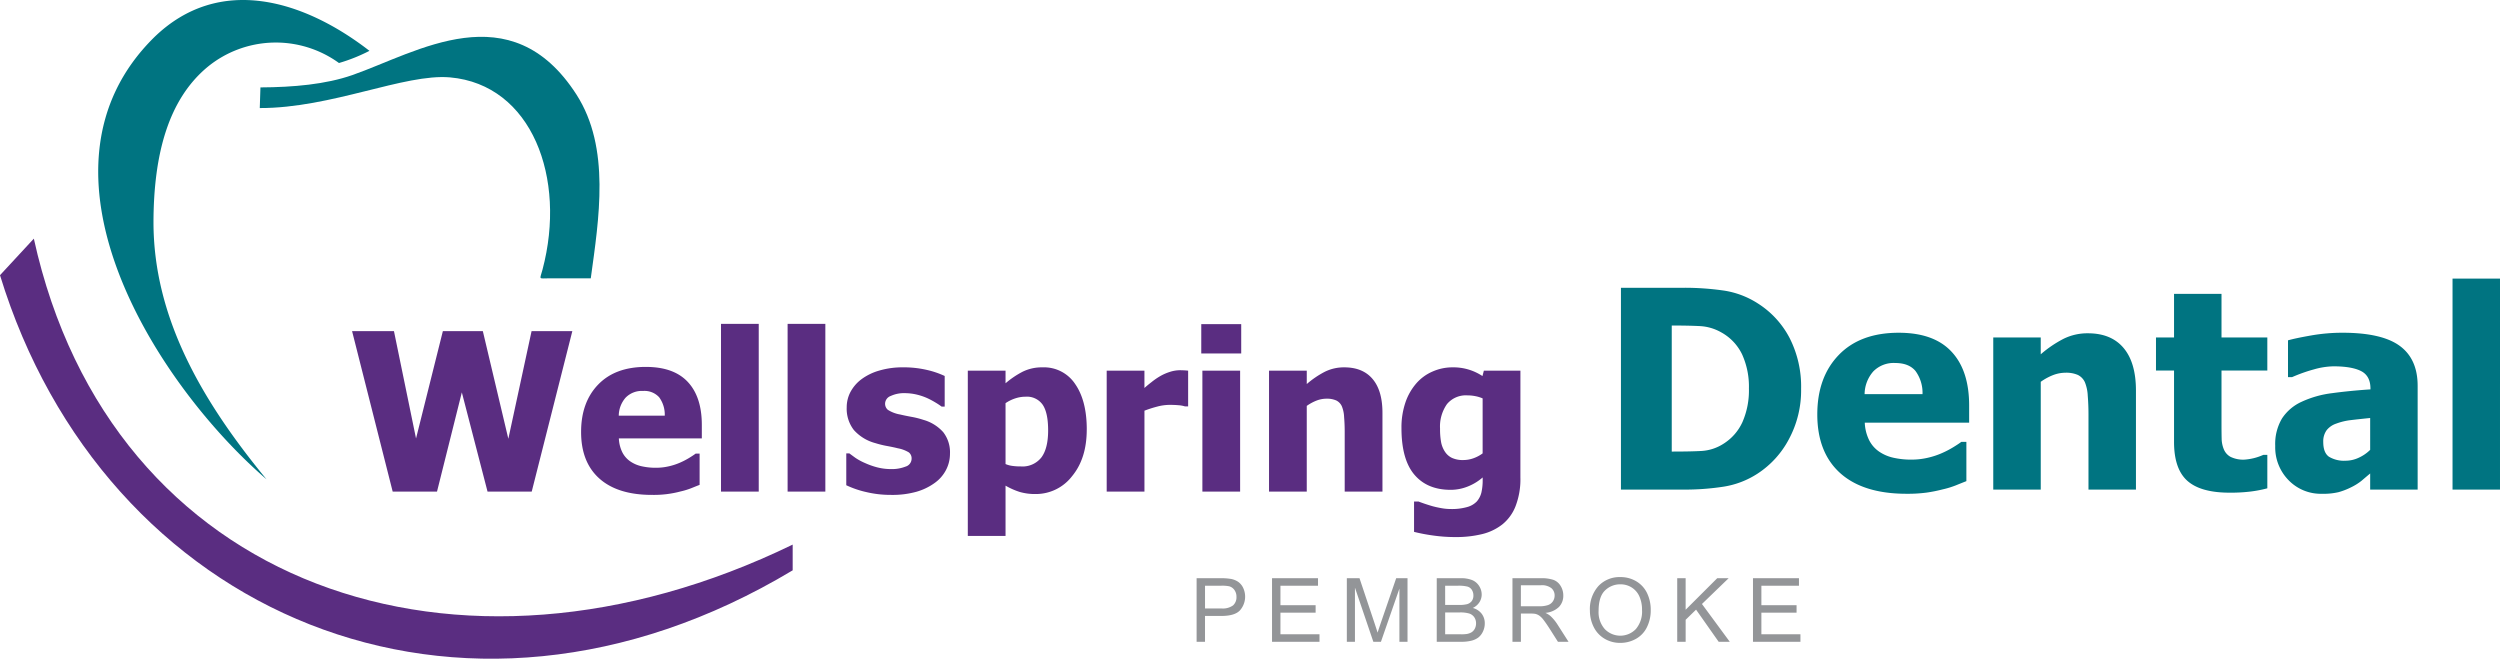
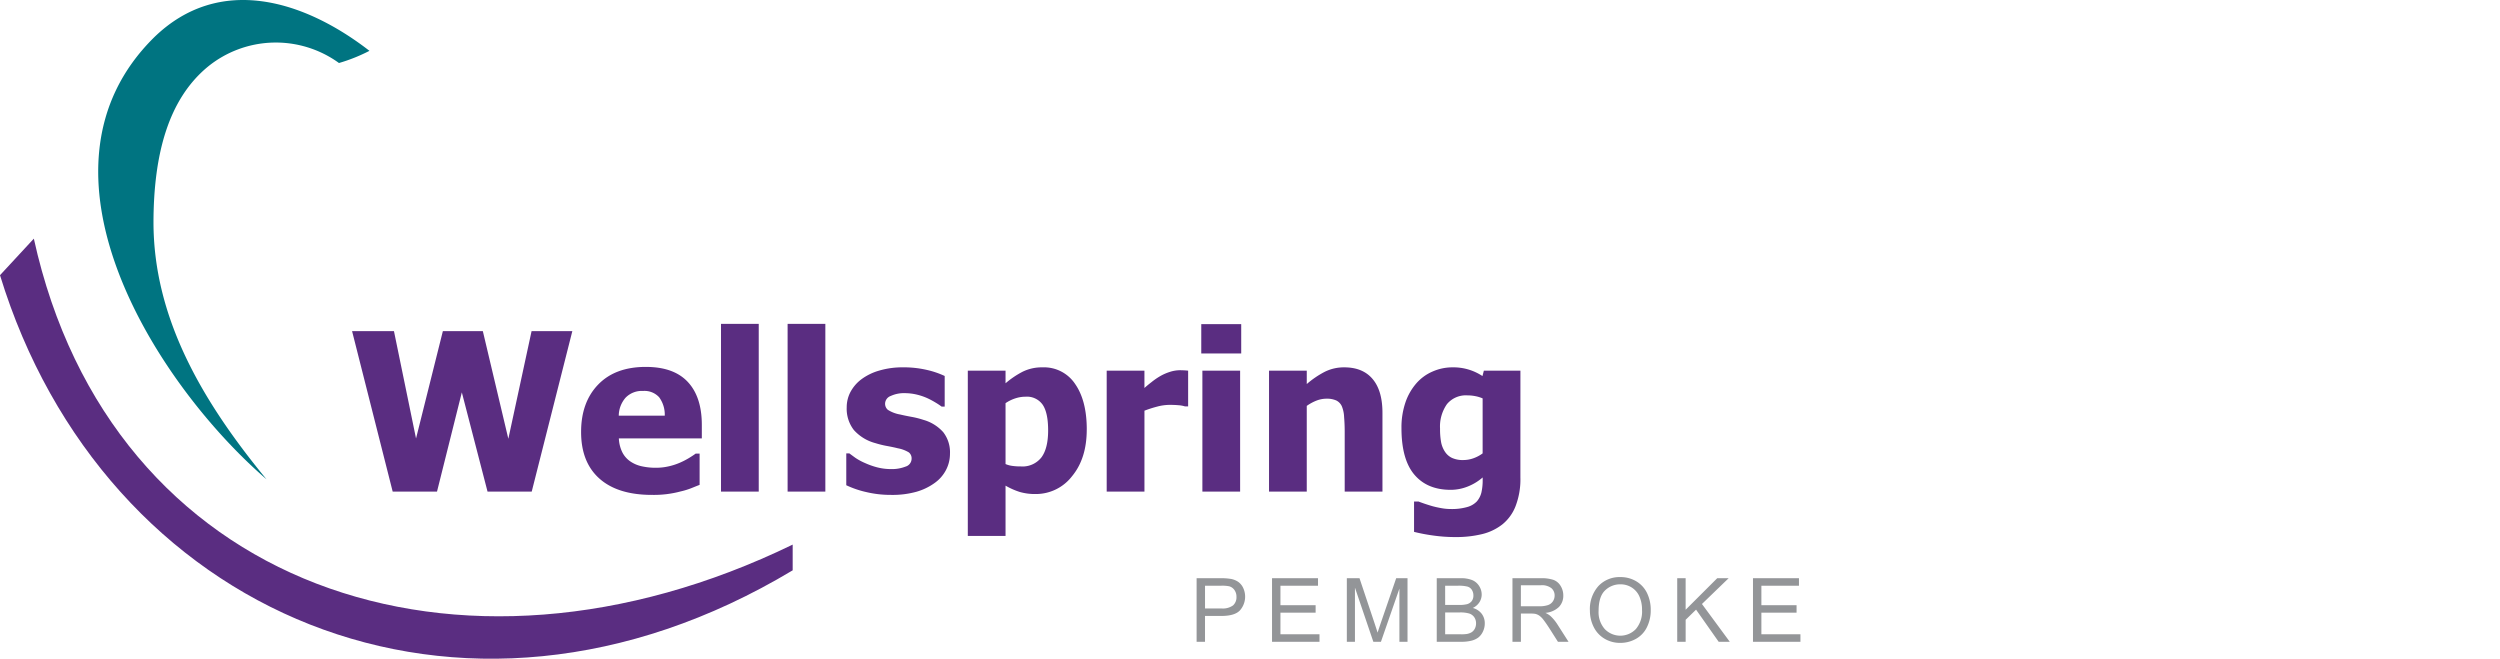
<svg xmlns="http://www.w3.org/2000/svg" viewBox="0 0 688.52 181.419">
  <defs>
    <style>.cls-1,.cls-2{fill:#007481;fill-rule:evenodd}.cls-2{fill:#5a2d81}.cls-3{fill:#939598}</style>
  </defs>
  <g id="Layer_2" data-name="Layer 2">
    <g id="Layer_1-2" data-name="Layer 1">
      <path d="M93.358 17.356A46.993 46.993 0 0 0 101.749 14C83.928.187 60.554-7.307 42.462 10.271c-36.94 36.443.229 95.2 30.942 121.742C55.5 110.281 42.271 87.386 42.271 61.169c.048-18.683 4.09-33.762 14.884-42.724a29.648 29.648 0 0 1 36.203-1.089Z" class="cls-1" />
-       <path d="M71.728 24.073c-.061 2.113-.123 3.574-.185 5.687 19.724.048 39.9-9.541 52.392-8.449 22.548 1.989 32.17 27.739 25.48 52.93-.77 2.926-1.234 2.41 1.969 2.41h11.322c2.235-16.389 5.484-35.9-3.927-50.583-18.116-28.2-43.9-11.637-61.713-5.4-7.366 2.579-16.273 3.352-25.338 3.405Z" class="cls-1" />
-       <path d="M0 75.791q4.659-5.034 9.32-10.067c21.136 96.183 116.774 129.089 208.991 84.263v7.084C126.418 212.219 28.469 168.821 0 75.791Z" class="cls-2" />
+       <path d="M0 75.791q4.659-5.034 9.32-10.067c21.136 96.183 116.774 129.089 208.991 84.263v7.084C126.418 212.219 28.469 168.821 0 75.791" class="cls-2" />
      <path d="m157.624 91.2-11.184 44.192h-12.167l-7.079-27.332-6.839 27.332h-12.206L96.965 91.2H108.5l6.078 29.559 7.389-29.559h11.011L140 120.845l6.4-29.645Zm21.951 45.1q-9.451 0-14.5-4.507t-5.034-12.855q0-8.159 4.7-13.026t13.139-4.864q7.674 0 11.538 4.132t3.87 11.822v3.738h-22.851a9.531 9.531 0 0 0 .983 3.881 6.725 6.725 0 0 0 2.209 2.48 8.9 8.9 0 0 0 3.119 1.318 17.449 17.449 0 0 0 3.9.407 15.646 15.646 0 0 0 3.576-.407 17.032 17.032 0 0 0 3.222-1.074 20.714 20.714 0 0 0 2.361-1.236c.728-.445 1.317-.83 1.772-1.175h1.1v8.6c-.851.332-1.632.646-2.33.93a20.206 20.206 0 0 1-2.9.88 28.433 28.433 0 0 1-7.88.953Zm3.505-21.82a8.1 8.1 0 0 0-1.54-5.064 5.453 5.453 0 0 0-4.447-1.743 6.212 6.212 0 0 0-4.781 1.832 7.644 7.644 0 0 0-1.9 4.975Zm25.882 20.909h-10.393V89.2h10.393v46.194Zm18.345 0h-10.393V89.2h10.393v46.194Zm18.143.911a29.131 29.131 0 0 1-6.96-.8 26.071 26.071 0 0 1-5.419-1.864v-8.761h.862c.5.376 1.063.789 1.691 1.245a16.08 16.08 0 0 0 2.643 1.419 20.716 20.716 0 0 0 3.283 1.164 15.292 15.292 0 0 0 3.961.486 10.172 10.172 0 0 0 3.87-.68 2.288 2.288 0 0 0 1.681-2.168 2.076 2.076 0 0 0-.77-1.753 8.873 8.873 0 0 0-3.008-1.124c-.79-.2-1.794-.414-3-.636a26.969 26.969 0 0 1-3.212-.791 12.07 12.07 0 0 1-5.906-3.6 9.536 9.536 0 0 1-1.974-6.27 8.977 8.977 0 0 1 1.023-4.194 10.682 10.682 0 0 1 3.018-3.514 15.233 15.233 0 0 1 4.924-2.4 22.487 22.487 0 0 1 6.6-.891 27.931 27.931 0 0 1 6.453.7 23.869 23.869 0 0 1 4.964 1.681v8.44h-.831a19 19 0 0 0-1.692-1.125 22.9 22.9 0 0 0-2.26-1.207 16.279 16.279 0 0 0-2.937-.993 14.5 14.5 0 0 0-3.311-.386 8.566 8.566 0 0 0-3.82.771 2.313 2.313 0 0 0-1.56 2.048 2.195 2.195 0 0 0 .77 1.782 9.2 9.2 0 0 0 3.363 1.277c.892.211 1.915.426 3.08.637a23.988 23.988 0 0 1 3.342.841 11.459 11.459 0 0 1 5.46 3.394 9.033 9.033 0 0 1 1.853 5.945 9.58 9.58 0 0 1-1.093 4.459 10.055 10.055 0 0 1-3.12 3.576 16.048 16.048 0 0 1-5.034 2.429 24.383 24.383 0 0 1-6.939.862Zm53.85-18.008q0 7.977-4.063 12.876a12.565 12.565 0 0 1-10.028 4.891 15.058 15.058 0 0 1-4.346-.566 19.551 19.551 0 0 1-3.93-1.742v13.857h-10.392v-45.523h10.393v3.474a24.367 24.367 0 0 1 4.681-3.172 11.929 11.929 0 0 1 5.5-1.214 10.287 10.287 0 0 1 9 4.6c2.126 3.07 3.19 7.233 3.19 12.52Zm-10.635.223q0-4.863-1.512-7.061a5.289 5.289 0 0 0-4.7-2.2 9.167 9.167 0 0 0-2.785.444 10.62 10.62 0 0 0-2.735 1.339v16.765a6.9 6.9 0 0 0 1.834.506 16.268 16.268 0 0 0 2.379.151 6.6 6.6 0 0 0 5.664-2.481c1.234-1.651 1.855-4.134 1.855-7.466Zm38.554-6.585h-.862a7.433 7.433 0 0 0-1.732-.324c-.751-.068-1.592-.1-2.5-.1a13.532 13.532 0 0 0-3.435.476 32.479 32.479 0 0 0-3.5 1.126v22.285h-10.399v-33.308h10.394v4.771a32.791 32.791 0 0 1 1.985-1.642 18.631 18.631 0 0 1 2.3-1.59 13.38 13.38 0 0 1 2.644-1.176 9.294 9.294 0 0 1 2.846-.485q.5 0 1.124.03c.417.02.8.051 1.137.092v9.845Zm14.321 23.462h-10.392v-33.307h10.393v33.307Zm.3-38.048h-11V89.26h11v8.084Zm38.89 38.048h-10.387v-16.51c0-1.35-.052-2.687-.164-4.024a8.852 8.852 0 0 0-.618-2.949 3.273 3.273 0 0 0-1.548-1.619 6.362 6.362 0 0 0-2.715-.488 7.722 7.722 0 0 0-2.6.477 12.472 12.472 0 0 0-2.806 1.509v23.6H349.5v-33.303h10.393v3.687a25.264 25.264 0 0 1 4.974-3.385 11.777 11.777 0 0 1 5.357-1.214q5.109 0 7.811 3.221 2.706 3.206 2.705 9.319v21.679Zm27.6-10.535v-15.135a9.437 9.437 0 0 0-1.913-.6 11.329 11.329 0 0 0-2.258-.233 6.765 6.765 0 0 0-5.664 2.419 10.755 10.755 0 0 0-1.893 6.767 19.7 19.7 0 0 0 .284 3.668 7.1 7.1 0 0 0 1.064 2.663 4.782 4.782 0 0 0 1.955 1.713 7.149 7.149 0 0 0 3.095.581 8.325 8.325 0 0 0 2.757-.477 9.859 9.859 0 0 0 2.581-1.366Zm10.4 6.7a20.563 20.563 0 0 1-1.33 7.843 12.051 12.051 0 0 1-3.668 5.046 14.674 14.674 0 0 1-5.56 2.654 30 30 0 0 1-7.214.811 43.313 43.313 0 0 1-6.322-.436 49.074 49.074 0 0 1-5.195-.994v-8.357h1.226a47.918 47.918 0 0 0 3.961 1.316c.86.226 1.691.4 2.5.539a14.766 14.766 0 0 0 2.514.211 15.322 15.322 0 0 0 4.425-.546 5.787 5.787 0 0 0 2.666-1.55 5.932 5.932 0 0 0 1.255-2.44 15.1 15.1 0 0 0 .352-3.535v-.63a14.1 14.1 0 0 1-4.059 2.48 12.646 12.646 0 0 1-4.752.934c-4.335 0-7.669-1.408-10.029-4.214s-3.525-7.071-3.525-12.805a21.306 21.306 0 0 1 1.084-7.018 15.75 15.75 0 0 1 3.029-5.309 12.444 12.444 0 0 1 4.467-3.241 13.5 13.5 0 0 1 5.45-1.145 14.437 14.437 0 0 1 8.276 2.4l.385-1.488h10.07Z" class="cls-2" />
-       <path d="M496.039 107.1a28.352 28.352 0 0 1-3.391 13.914 25.462 25.462 0 0 1-8.587 9.417 23.981 23.981 0 0 1-9.417 3.609 69.885 69.885 0 0 1-10.845.8h-17.38V79.254h17.241a75.929 75.929 0 0 1 10.959.751 23.818 23.818 0 0 1 9.594 3.62 24.885 24.885 0 0 1 8.654 9.454 29.454 29.454 0 0 1 3.172 14.019Zm-14.373-.129a21.448 21.448 0 0 0-1.875-9.365 13.681 13.681 0 0 0-5.786-6.091 13.222 13.222 0 0 0-5.922-1.709q-3.1-.153-7.418-.152h-.253v34.712h.253c3.122 0 5.76-.049 7.9-.165a12.52 12.52 0 0 0 6.116-2 13.745 13.745 0 0 0 5.2-5.95 21.769 21.769 0 0 0 1.785-9.279Zm43.4 29.018q-11.889 0-18.235-5.67-6.327-5.681-6.333-16.172 0-10.266 5.913-16.388t16.527-6.118q9.654 0 14.515 5.2 4.872 5.181 4.866 14.872v4.7h-28.746a11.923 11.923 0 0 0 1.237 4.882 8.453 8.453 0 0 0 2.776 3.124 11.324 11.324 0 0 0 3.925 1.655 21.986 21.986 0 0 0 4.907.509 19.72 19.72 0 0 0 4.5-.509 21.306 21.306 0 0 0 4.052-1.352 25.883 25.883 0 0 0 2.97-1.554c.917-.56 1.655-1.044 2.229-1.477h1.388v10.818c-1.069.421-2.052.816-2.93 1.173a25.115 25.115 0 0 1-3.644 1.107 40.3 40.3 0 0 1-4.4.88 39.61 39.61 0 0 1-5.517.32Zm4.41-27.448a10.207 10.207 0 0 0-1.936-6.372c-1.225-1.467-3.083-2.194-5.6-2.194a7.812 7.812 0 0 0-6.014 2.309 9.619 9.619 0 0 0-2.4 6.257Zm58.783 26.3h-13.075v-20.774c0-1.693-.061-3.375-.2-5.058a11.228 11.228 0 0 0-.777-3.708 4.122 4.122 0 0 0-1.95-2.039 7.986 7.986 0 0 0-3.415-.611 9.7 9.7 0 0 0-3.275.6 15.623 15.623 0 0 0-3.528 1.9v29.691h-13.08V92.94h13.077v4.639a31.774 31.774 0 0 1 6.255-4.256 14.809 14.809 0 0 1 6.743-1.531q6.417 0 9.824 4.053 3.4 4.034 3.4 11.724v27.269Zm25.777.843q-7.988 0-11.646-3.288t-3.643-10.756v-19.6h-4.972v-9.1h4.972v-12h13.073v12h12.618v9.1H611.82v14.885q0 2.217.04 3.861a8.049 8.049 0 0 0 .6 2.957 4.178 4.178 0 0 0 1.846 2.076 7.936 7.936 0 0 0 3.876.764 15.236 15.236 0 0 0 5.134-1.3h1.124v9.2a33.8 33.8 0 0 1-4.525.881 44.566 44.566 0 0 1-5.876.319Zm38.727-11.788v-8.78c-2.193.229-3.976.42-5.326.585a17.05 17.05 0 0 0-4 .957 5.671 5.671 0 0 0-2.651 1.81 5.21 5.21 0 0 0-.943 3.248c0 1.977.522 3.328 1.568 4.068a8.1 8.1 0 0 0 4.65 1.1 8.548 8.548 0 0 0 3.479-.789 10.9 10.9 0 0 0 3.224-2.2Zm0 6.5a362.98 362.98 0 0 0-2.394 2.026 15.354 15.354 0 0 1-2.856 1.782 19.172 19.172 0 0 1-3.4 1.326 17.984 17.984 0 0 1-4.625.46 12.323 12.323 0 0 1-9.2-3.746 12.914 12.914 0 0 1-3.672-9.432 13.72 13.72 0 0 1 1.862-7.554 12.731 12.731 0 0 1 5.35-4.578 28.041 28.041 0 0 1 8.451-2.4q4.909-.667 10.562-1.043v-.231c0-2.306-.854-3.912-2.548-4.791s-4.242-1.325-7.633-1.325a20.857 20.857 0 0 0-5.391.841 42.922 42.922 0 0 0-6.027 2.141h-1.108V93.731c1.3-.369 3.377-.818 6.27-1.327a49.943 49.943 0 0 1 8.728-.765q10.82 0 15.762 3.608t4.945 11.023v28.568h-13.075v-4.445Zm35.756 4.445h-13.071V76.729h13.072Z" class="cls-1" />
      <path d="M329.556 176.757v-17.514h6.606a15.993 15.993 0 0 1 2.663.167 5.3 5.3 0 0 1 2.163.82 4.261 4.261 0 0 1 1.4 1.691 5.7 5.7 0 0 1-.89 6.17q-1.422 1.545-5.137 1.545h-4.491v7.121Zm2.318-9.186h4.526a4.8 4.8 0 0 0 3.189-.837 2.981 2.981 0 0 0 .944-2.352 3.154 3.154 0 0 0-.556-1.882 2.591 2.591 0 0 0-1.463-1.034 9.855 9.855 0 0 0-2.163-.156h-4.479ZM350.327 176.757v-17.514h12.663v2.067h-10.346v5.364h9.689v2.055h-9.689v5.961H363.4v2.067ZM370.928 176.757v-17.514h3.489l4.146 12.4c.382 1.155.659 2.02.837 2.593.2-.639.51-1.572.931-2.809l4.191-12.185h3.12v17.514h-2.233V162.1l-5.09 14.658h-2.088l-5.067-14.91v14.91ZM395.69 176.757v-17.514h6.57a8.2 8.2 0 0 1 3.221.531 4.144 4.144 0 0 1 1.9 1.639 4.309 4.309 0 0 1 .688 2.31 3.951 3.951 0 0 1-.609 2.114 4.352 4.352 0 0 1-1.84 1.6 4.581 4.581 0 0 1 2.443 1.589 4.268 4.268 0 0 1 .855 2.649 5.116 5.116 0 0 1-.52 2.289 4.41 4.41 0 0 1-1.284 1.633 5.431 5.431 0 0 1-1.918.865 11.619 11.619 0 0 1-2.826.293Zm2.317-10.155h3.786a8.484 8.484 0 0 0 2.211-.2 2.474 2.474 0 0 0 1.332-.871 2.5 2.5 0 0 0 .449-1.53 2.818 2.818 0 0 0-.418-1.535 2.127 2.127 0 0 0-1.2-.91 10.058 10.058 0 0 0-2.663-.244h-3.5Zm0 8.088h4.36a10.069 10.069 0 0 0 1.578-.083 3.828 3.828 0 0 0 1.338-.477 2.557 2.557 0 0 0 .884-.974 3.058 3.058 0 0 0 .348-1.479 2.91 2.91 0 0 0-.5-1.7 2.669 2.669 0 0 0-1.392-1.014 8.669 8.669 0 0 0-2.565-.293h-4.048ZM416.543 176.757v-17.514h7.767a10.33 10.33 0 0 1 3.56.473 3.888 3.888 0 0 1 1.946 1.667 4.95 4.95 0 0 1 .727 2.64 4.4 4.4 0 0 1-1.2 3.142 6.127 6.127 0 0 1-3.727 1.625 5.869 5.869 0 0 1 1.4.872 11.844 11.844 0 0 1 1.924 2.329l3.048 4.766h-2.916l-2.315-3.644c-.678-1.052-1.237-1.853-1.674-2.413a5.267 5.267 0 0 0-1.177-1.172 3.425 3.425 0 0 0-1.057-.462 6.759 6.759 0 0 0-1.291-.085h-2.688v7.776Zm2.318-9.783h4.982a7.415 7.415 0 0 0 2.485-.33 2.651 2.651 0 0 0 1.362-1.053 2.831 2.831 0 0 0 .466-1.568 2.6 2.6 0 0 0-.9-2.043 4.206 4.206 0 0 0-2.847-.8h-5.544ZM437.876 168.229a9.516 9.516 0 0 1 2.341-6.829 7.96 7.96 0 0 1 6.045-2.466 8.384 8.384 0 0 1 4.371 1.157 7.593 7.593 0 0 1 2.97 3.232 10.512 10.512 0 0 1 1.021 4.7 10.384 10.384 0 0 1-1.075 4.77 7.352 7.352 0 0 1-3.048 3.18 8.7 8.7 0 0 1-4.252 1.082 8.27 8.27 0 0 1-4.417-1.194 7.7 7.7 0 0 1-2.953-3.263 9.894 9.894 0 0 1-1.003-4.369Zm2.389.032a7.009 7.009 0 0 0 1.7 4.989 5.934 5.934 0 0 0 8.574-.016 7.428 7.428 0 0 0 1.69-5.223 8.962 8.962 0 0 0-.721-3.732 5.556 5.556 0 0 0-2.115-2.474 5.733 5.733 0 0 0-3.123-.879 5.927 5.927 0 0 0-4.236 1.694q-1.767 1.692-1.769 5.641ZM461.919 176.757v-17.514h2.318v8.686l8.7-8.686h3.143l-7.35 7.1 7.671 10.418h-3.06l-6.233-8.863-2.868 2.795v6.068ZM482.785 176.757v-17.514h12.663v2.067H485.1v5.364h9.69v2.055h-9.69v5.961h10.753v2.067Z" class="cls-3" />
    </g>
  </g>
</svg>